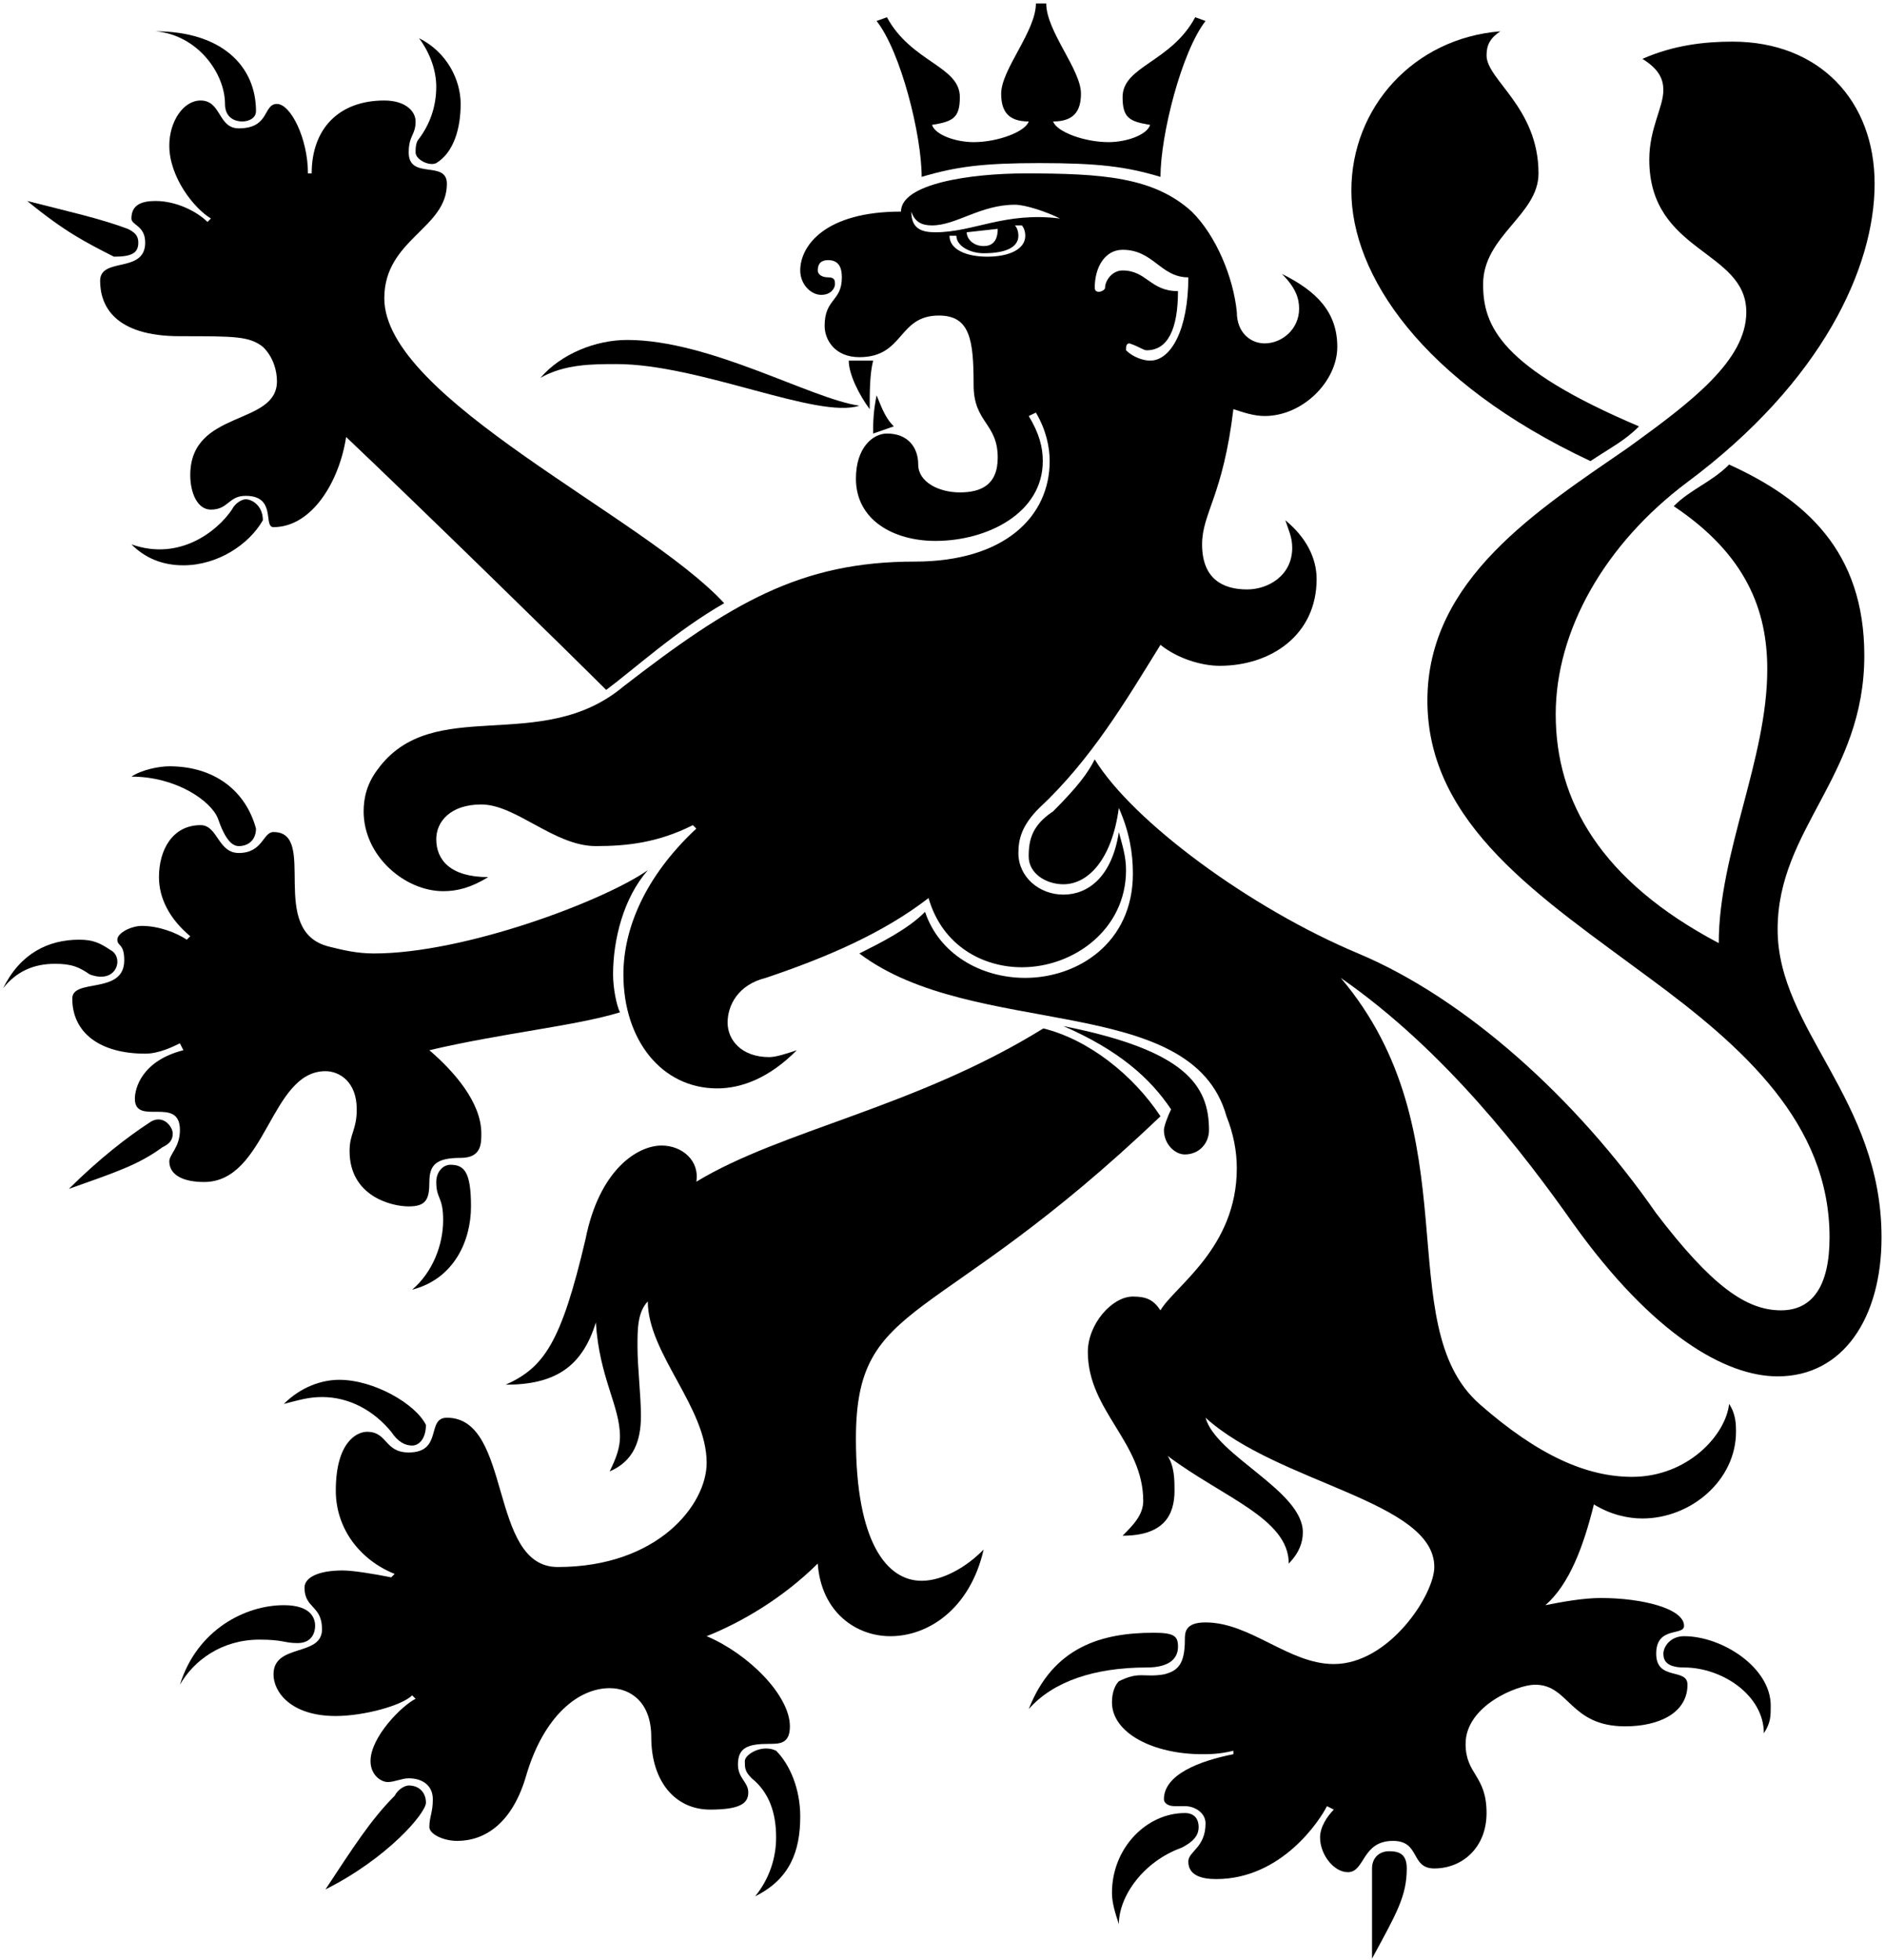
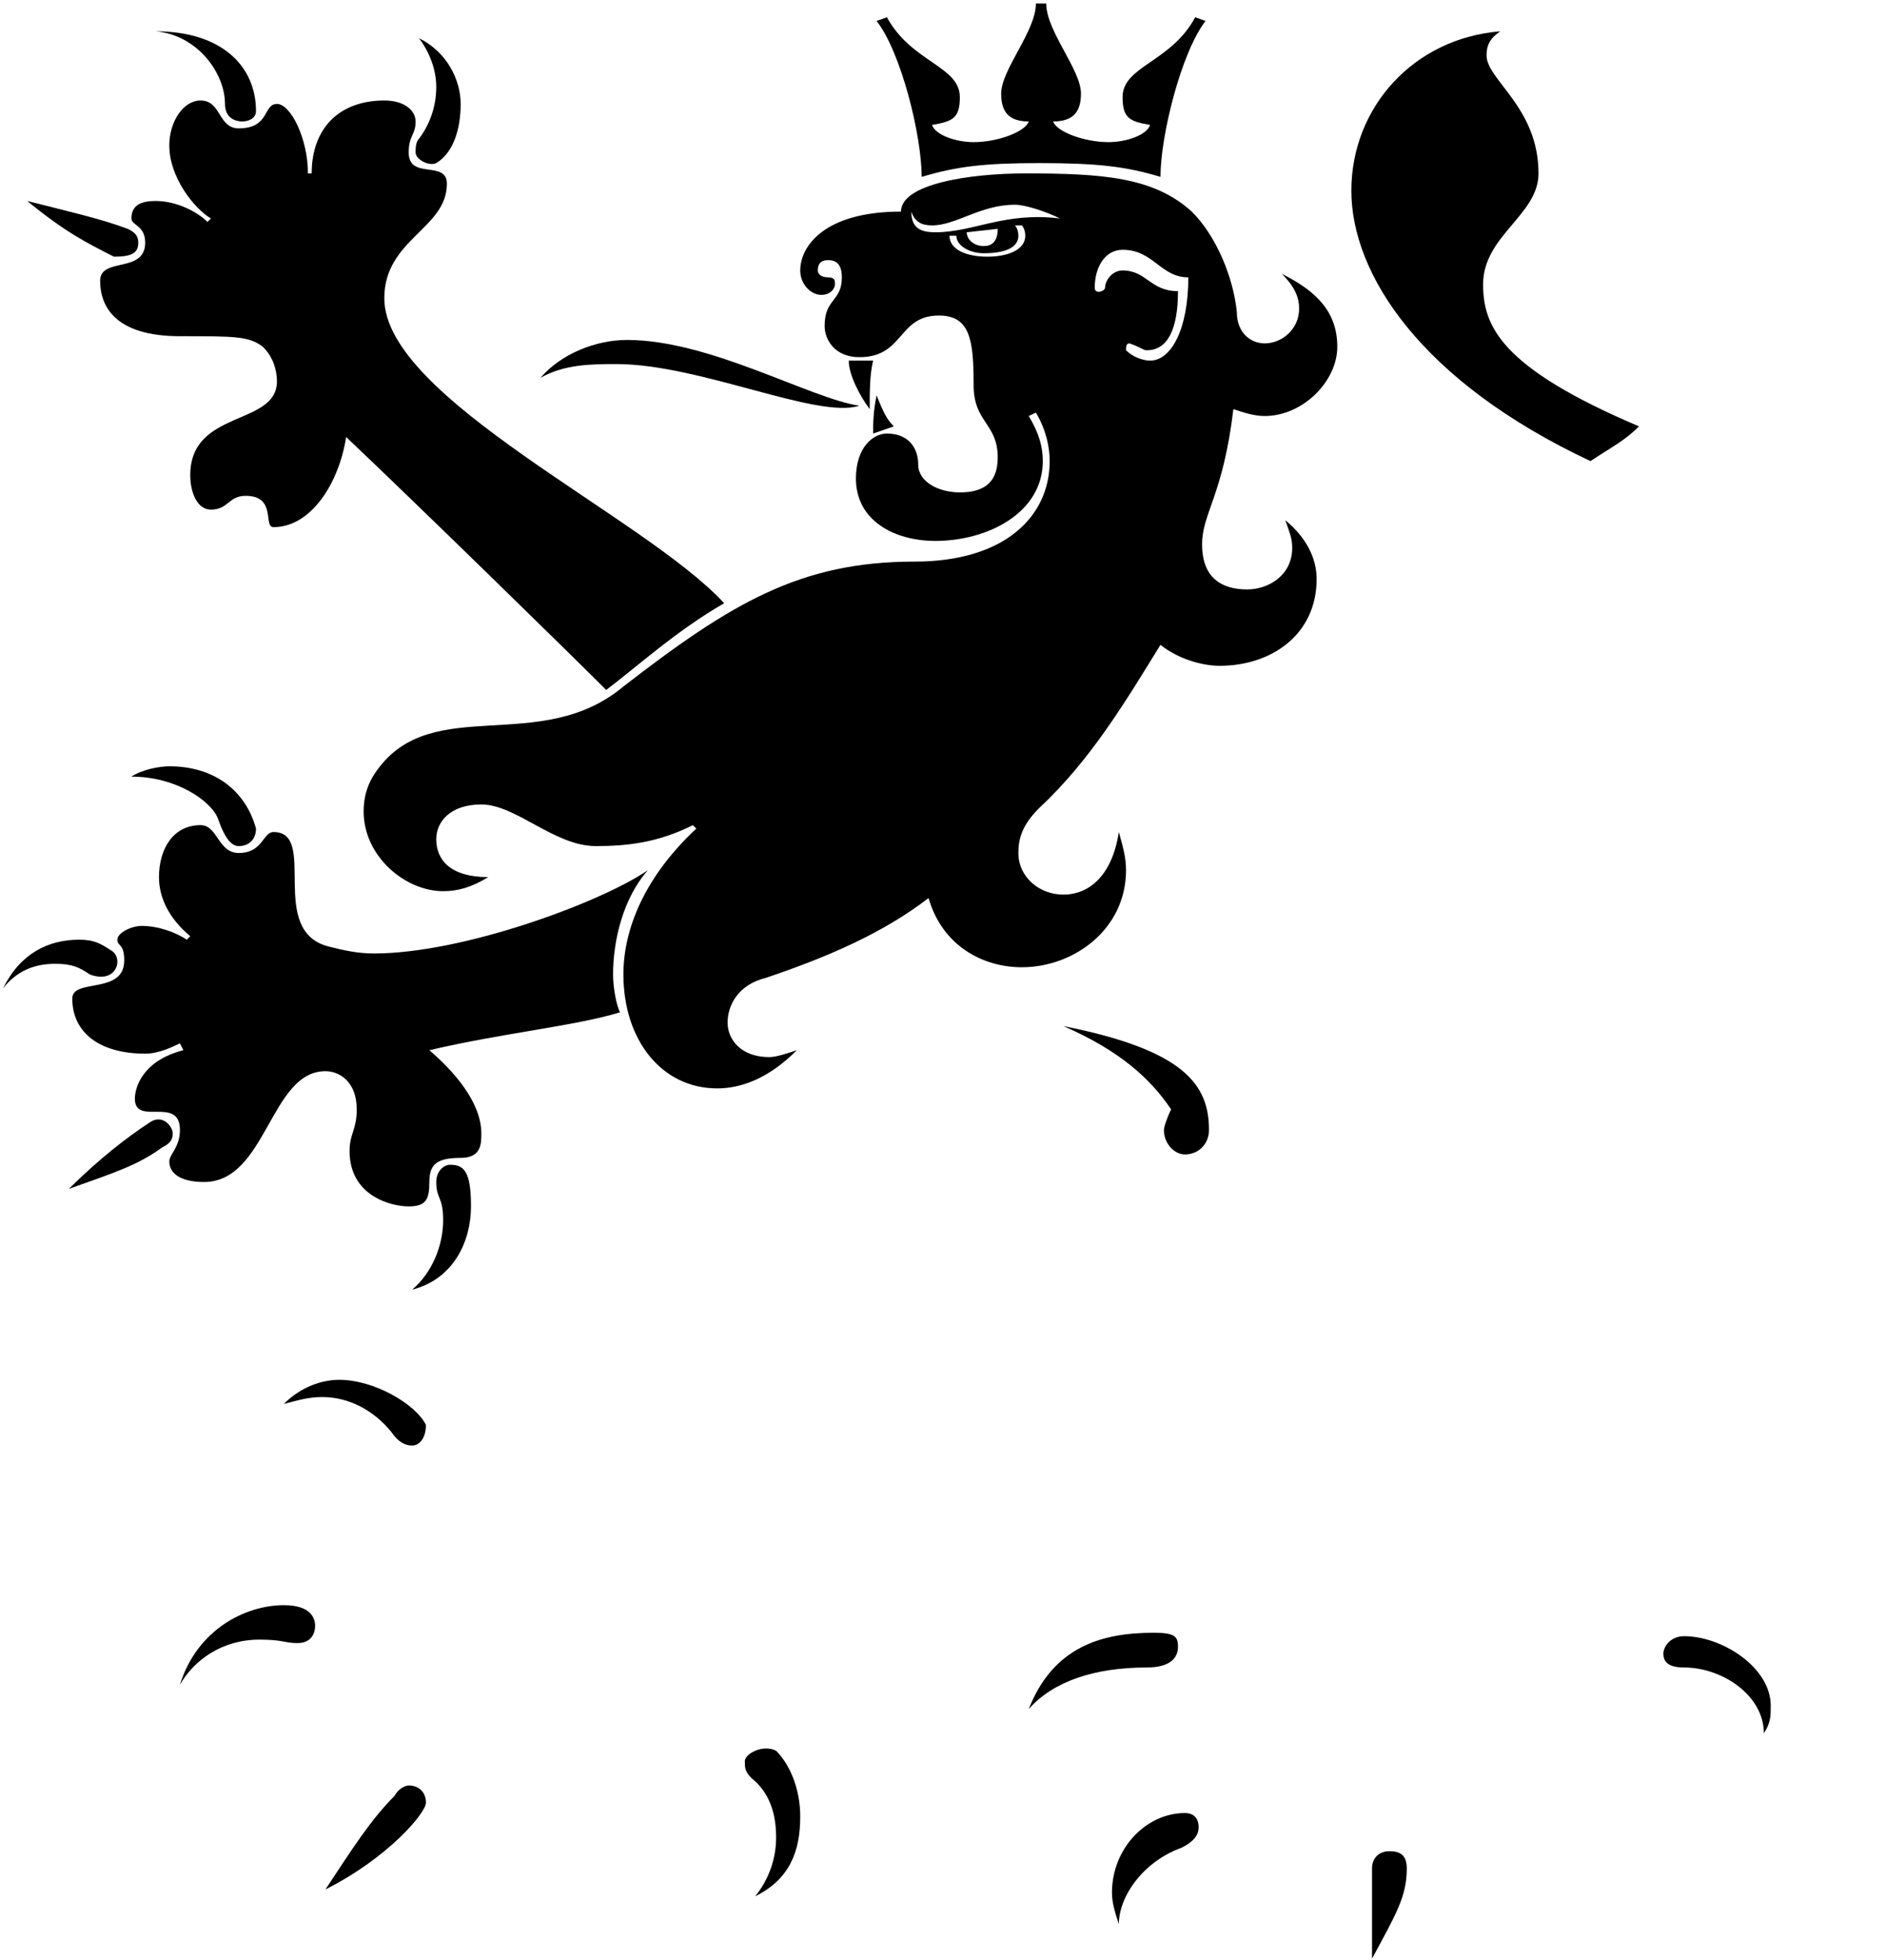
<svg xmlns="http://www.w3.org/2000/svg" xmlns:ns1="http://sodipodi.sourceforge.net/DTD/sodipodi-0.dtd" xmlns:ns2="http://www.inkscape.org/namespaces/inkscape" version="1.1" width="107.607mm" height="111.883mm" id="svg64" viewBox="0 0 406.704 422.864" ns1:docname="0138.svg" ns2:version="0.92.3 (2405546, 2018-03-11)" ns2:export-filename="C:\Users\rober\Desktop\Kolekce nová\bial-invert.png" ns2:export-xdpi="96" ns2:export-ydpi="96">
  <defs id="defs68" />
  <ns1:namedview pagecolor="#ffffff" bordercolor="#666666" borderopacity="1" objecttolerance="10" gridtolerance="10" guidetolerance="10" ns2:pageopacity="1" ns2:pageshadow="2" ns2:window-width="1920" ns2:window-height="1017" id="namedview66" showgrid="false" ns2:zoom="1.1212869" ns2:cx="245.98453" ns2:cy="230.11007" ns2:window-x="-8" ns2:window-y="-8" ns2:window-maximized="1" ns2:current-layer="svg64" ns2:pagecheckerboard="false" units="mm" fit-margin-top="0" fit-margin-left="0" fit-margin-right="0" fit-margin-bottom="0" />
  <g id="g897" style="fill:#000000;fill-opacity:1;stroke:none">
    <path ns2:export-ydpi="283.29999" ns2:export-xdpi="283.29999" ns2:connector-curvature="0" id="path2" style="fill:#000000;fill-opacity:1;fill-rule:nonzero;stroke:none;stroke-width:1.495;stroke-linecap:butt;stroke-linejoin:miter;stroke-miterlimit:4;stroke-dasharray:none;stroke-opacity:1" d="m 0.67,213.176 c 2.973,-3.716 6.689,-5.264 11.21,-5.264 3.716,0 5.202,0.743 7.494,2.292 5.946,2.23 7.432,-3.778 4.459,-5.264 -2.23,-1.486 -3.716,-2.23 -6.751,-2.23 -6.689,0 -12.696,2.973 -16.412,10.467 z" />
    <path ns2:export-ydpi="283.29999" ns2:export-xdpi="283.29999" ns2:connector-curvature="0" id="path4" style="fill:#000000;fill-opacity:1;fill-rule:nonzero;stroke:none;stroke-width:1.495;stroke-linecap:butt;stroke-linejoin:miter;stroke-miterlimit:4;stroke-dasharray:none;stroke-opacity:1" d="m 90.41,8.241 c 6.007,2.973 8.98,8.98 8.98,14.183 0,5.264 -1.486,10.467 -5.264,12.758 -1.486,0.743 -4.459,-0.743 -4.459,-2.292 0,-0.743 0,-2.23 0.743,-2.973 2.23,-2.973 3.716,-6.751 3.716,-11.21 0,-3.716 -1.486,-7.494 -3.716,-10.467 z" />
    <path ns2:export-ydpi="283.29999" ns2:export-xdpi="283.29999" ns2:connector-curvature="0" id="path6" style="fill:#000000;fill-opacity:1;fill-rule:nonzero;stroke:none;stroke-width:1.495;stroke-linecap:butt;stroke-linejoin:miter;stroke-miterlimit:4;stroke-dasharray:none;stroke-opacity:1" d="m 33.556,6.755 c 14.244,0 21.676,7.494 21.676,17.217 0,1.486 -1.486,2.23 -2.973,2.23 -1.486,0 -3.716,-0.743 -3.716,-3.778 0,-6.689 -6.007,-14.926 -14.988,-15.669 z" />
-     <path ns2:export-ydpi="283.29999" ns2:export-xdpi="283.29999" ns2:connector-curvature="0" id="path8" style="fill:#000000;fill-opacity:1;fill-rule:nonzero;stroke:none;stroke-width:1.495;stroke-linecap:butt;stroke-linejoin:miter;stroke-miterlimit:4;stroke-dasharray:none;stroke-opacity:1" d="m 28.354,117.428 c 10.467,3.716 18.642,-2.973 21.676,-7.494 0.743,-1.486 2.23,-2.23 2.973,-2.23 1.486,0 3.716,1.486 3.716,4.521 -2.973,5.202 -9.723,9.723 -17.155,9.723 -4.521,0 -8.237,-1.548 -11.21,-4.521 z" />
    <path ns2:export-ydpi="283.29999" ns2:export-xdpi="283.29999" ns2:connector-curvature="0" id="path10" style="fill:#000000;fill-opacity:1;fill-rule:nonzero;stroke:none;stroke-width:1.495;stroke-linecap:butt;stroke-linejoin:miter;stroke-miterlimit:4;stroke-dasharray:none;stroke-opacity:1" d="m 5.872,43.357 c 8.98,2.292 15.731,3.778 21.676,6.007 1.548,0.743 2.292,1.486 2.292,2.973 0,2.292 -1.486,3.035 -5.264,3.035 C 18.63,52.337 14.109,50.108 5.872,43.357 Z" />
    <path ns2:export-ydpi="283.29999" ns2:export-xdpi="283.29999" ns2:connector-curvature="0" id="path12" style="fill:#000000;fill-opacity:1;fill-rule:nonzero;stroke:none;stroke-width:1.495;stroke-linecap:butt;stroke-linejoin:miter;stroke-miterlimit:4;stroke-dasharray:none;stroke-opacity:1" d="m 28.354,167.532 c 2.23,-1.486 5.946,-2.23 8.175,-2.23 9.723,0 16.474,5.264 18.704,13.439 0,2.291 -1.486,3.778 -3.716,3.778 -1.486,0 -2.973,-1.486 -4.521,-6.007 -1.486,-3.716 -8.918,-8.98 -18.642,-8.98 z" />
    <path ns2:export-ydpi="283.29999" ns2:export-xdpi="283.29999" ns2:connector-curvature="0" id="path14" style="fill:#000000;fill-opacity:1;fill-rule:nonzero;stroke:none;stroke-width:1.495;stroke-linecap:butt;stroke-linejoin:miter;stroke-miterlimit:4;stroke-dasharray:none;stroke-opacity:1" d="m 88.924,278.205 c 4.459,-3.778 6.689,-9.723 6.689,-14.988 0,-5.202 -1.486,-4.459 -1.486,-8.237 0,-2.23 1.486,-3.716 3.035,-3.716 2.973,0 4.459,1.486 4.459,8.98 0,7.494 -3.716,15.669 -12.696,17.96 z" />
    <path ns2:export-ydpi="283.29999" ns2:export-xdpi="283.29999" ns2:connector-curvature="0" id="path16" style="fill:#000000;fill-opacity:1;fill-rule:nonzero;stroke:none;stroke-width:1.495;stroke-linecap:butt;stroke-linejoin:miter;stroke-miterlimit:4;stroke-dasharray:none;stroke-opacity:1" d="m 14.852,256.467 c 6.751,-6.689 12.696,-11.21 17.217,-14.183 2.973,-2.23 5.202,0.743 5.202,2.23 0,1.486 -0.743,2.23 -2.23,2.973 -5.202,3.778 -9.723,5.264 -20.19,8.98 z" />
    <path ns2:export-ydpi="283.29999" ns2:export-xdpi="283.29999" ns2:connector-curvature="0" id="path18" style="fill:#000000;fill-opacity:1;fill-rule:nonzero;stroke:none;stroke-width:1.495;stroke-linecap:butt;stroke-linejoin:miter;stroke-miterlimit:4;stroke-dasharray:none;stroke-opacity:1" d="m 156.244,130.125 c -10.467,6.007 -19.447,14.244 -25.454,18.704 -8.237,-8.237 -41.123,-40.38 -56.111,-54.563 -1.486,9.723 -7.432,19.447 -15.669,19.447 -2.292,0 0.743,-6.751 -6.007,-6.751 -3.716,0 -3.716,2.973 -7.494,2.973 -2.973,0 -4.459,-3.716 -4.459,-7.432 0,-14.244 18.704,-10.529 18.704,-20.252 0,-2.23 -0.743,-5.202 -3.035,-7.432 -2.973,-2.292 -5.946,-2.292 -17.899,-2.292 -14.244,0 -17.217,-6.689 -17.217,-11.953 0,-5.202 9.723,-1.486 9.723,-8.237 0,-3.716 -2.973,-3.716 -2.973,-5.202 0,-2.973 2.23,-3.778 5.202,-3.778 4.521,0 8.98,2.292 11.21,4.521 l 0.743,-0.743 c -3.716,-2.23 -8.98,-8.98 -8.98,-15.731 0,-5.202 3.035,-9.723 6.751,-9.723 4.521,0 3.716,6.007 8.237,6.007 6.751,0 5.202,-5.264 8.237,-5.264 2.973,0 6.689,7.494 6.689,14.988 h 0.805 c 0,-9.723 5.946,-15.731 15.669,-15.731 4.521,0 6.751,2.291 6.751,4.521 0,2.973 -1.486,2.973 -1.486,6.689 0,6.007 8.237,1.548 8.237,6.751 0,9.723 -13.501,11.953 -13.501,24.711 0,21.676 56.111,47.069 73.328,65.772 z" />
    <path ns2:export-ydpi="283.29999" ns2:export-xdpi="283.29999" ns2:connector-curvature="0" id="path20" style="fill:#000000;fill-opacity:1;fill-rule:nonzero;stroke:none;stroke-width:1.495;stroke-linecap:butt;stroke-linejoin:miter;stroke-miterlimit:4;stroke-dasharray:none;stroke-opacity:1" d="m 133.763,218.379 c -9.723,2.972 -25.392,4.459 -41.123,8.175 5.264,4.521 11.21,11.21 11.21,17.96 0,2.23 0,5.264 -4.459,5.264 -5.264,0 -6.751,1.486 -6.751,5.202 0,3.778 -0.743,5.264 -4.459,5.264 -3.778,0 -12.758,-2.23 -12.758,-11.953 0,-3.778 1.548,-4.521 1.548,-8.98 0,-6.007 -3.778,-8.237 -6.751,-8.237 -11.953,0 -12.696,23.906 -26.197,23.906 -4.459,0 -7.494,-1.486 -7.494,-4.459 0,-1.486 2.292,-3.035 2.292,-6.751 0,-7.494 -9.723,-0.743 -9.723,-6.751 0,-2.23 1.486,-8.175 10.467,-10.467 l -0.743,-1.486 c -1.548,0.743 -4.521,2.23 -7.494,2.23 -9.723,0 -15.731,-4.459 -15.731,-11.891 0,-4.459 11.21,-0.743 11.21,-8.237 0,-3.716 -1.486,-2.973 -1.486,-4.459 0,-1.486 3.035,-2.973 5.264,-2.973 3.716,0 7.494,1.486 9.723,2.973 l 0.743,-0.743 c -4.521,-3.778 -6.751,-8.237 -6.751,-12.758 0,-5.946 2.973,-11.21 8.98,-11.21 3.716,0 3.716,6.007 8.237,6.007 5.202,0 5.202,-4.521 7.494,-4.521 9.723,0 -1.486,21.367 11.953,24.711 2.973,0.743 6.007,1.486 9.723,1.486 19.447,0 49.36,-11.21 59.084,-17.96 -5.264,6.007 -7.494,14.988 -7.494,22.482 0,2.973 0.743,6.689 1.486,8.175 z" />
    <path ns2:export-ydpi="283.29999" ns2:export-xdpi="283.29999" ns2:connector-curvature="0" id="path24" style="fill:#000000;fill-opacity:1;fill-rule:nonzero;stroke:none;stroke-width:1.495;stroke-linecap:butt;stroke-linejoin:miter;stroke-miterlimit:4;stroke-dasharray:none;stroke-opacity:1" d="m 223.503,0.748 h 2.23 c 0,6.007 7.494,14.244 7.494,19.447 0,3.778 -1.548,6.007 -6.007,6.007 0.743,2.23 6.751,4.459 11.953,4.459 3.778,0 8.237,-1.486 8.98,-3.716 -4.459,-0.743 -5.946,-1.486 -5.946,-6.007 0,-6.689 10.467,-7.494 15.669,-17.217 l 2.23,0.805 c -5.202,6.689 -9.723,24.649 -9.723,33.629 -7.432,-2.23 -13.439,-2.973 -26.136,-2.973 -12.015,0 -17.898,0.743 -25.392,2.973 0,-8.98 -4.459,-26.941 -9.723,-33.629 l 2.23,-0.805 c 5.264,9.723 15.731,10.529 15.731,17.217 0,4.521 -1.486,5.264 -6.007,6.007 0.743,2.23 5.264,3.716 8.98,3.716 5.202,0 11.148,-2.23 11.891,-4.459 -4.459,0 -5.946,-2.23 -5.946,-6.007 0,-5.202 7.494,-13.439 7.494,-19.447 z" />
    <path ns2:export-ydpi="283.29999" ns2:export-xdpi="283.29999" ns2:connector-curvature="0" id="path26" style="fill:#000000;fill-opacity:1;fill-rule:nonzero;stroke:none;stroke-width:1.495;stroke-linecap:butt;stroke-linejoin:miter;stroke-miterlimit:4;stroke-dasharray:none;stroke-opacity:1" d="m 61.24,302.854 c 3.716,-3.716 8.237,-5.202 11.953,-5.202 7.494,0 16.474,5.202 18.704,9.723 0,2.973 -1.486,4.459 -2.973,4.459 -1.486,0 -3.035,-0.743 -4.521,-2.973 -3.716,-4.521 -8.98,-7.494 -14.926,-7.494 -3.035,0 -5.264,0.743 -8.237,1.486 z" />
    <path ns2:export-ydpi="283.29999" ns2:export-xdpi="283.29999" ns2:connector-curvature="0" id="path28" style="fill:#000000;fill-opacity:1;fill-rule:nonzero;stroke:none;stroke-width:1.495;stroke-linecap:butt;stroke-linejoin:miter;stroke-miterlimit:4;stroke-dasharray:none;stroke-opacity:1" d="m 38.82,363.424 c 3.716,-11.953 14.183,-17.155 22.42,-17.155 6.007,0 6.751,2.973 6.751,4.459 0,1.486 -0.743,3.716 -3.778,3.716 -2.973,0 -2.973,-0.743 -8.237,-0.743 -8.175,0 -14.183,4.521 -17.155,9.723 z" />
    <path ns2:export-ydpi="283.29999" ns2:export-xdpi="283.29999" ns2:connector-curvature="0" id="path30" style="fill:#000000;fill-opacity:1;fill-rule:nonzero;stroke:none;stroke-width:1.495;stroke-linecap:butt;stroke-linejoin:miter;stroke-miterlimit:4;stroke-dasharray:none;stroke-opacity:1" d="m 162.933,409.069 c 3.035,-3.716 4.521,-8.237 4.521,-12.696 0,-5.264 -1.486,-9.723 -5.264,-12.758 -1.486,-1.486 -1.486,-2.23 -1.486,-3.716 0,-1.486 3.778,-3.716 6.751,-2.23 2.973,2.973 5.202,8.237 5.202,14.183 0,7.494 -2.23,13.501 -9.723,17.217 z" />
    <path ns2:export-ydpi="283.29999" ns2:export-xdpi="283.29999" ns2:connector-curvature="0" id="path32" style="fill:#000000;fill-opacity:1;fill-rule:nonzero;stroke:none;stroke-width:1.495;stroke-linecap:butt;stroke-linejoin:miter;stroke-miterlimit:4;stroke-dasharray:none;stroke-opacity:1" d="m 70.22,407.582 c 5.946,-8.98 9.723,-14.988 14.926,-20.19 0.743,-1.486 2.292,-2.23 3.035,-2.23 2.23,0 3.716,1.486 3.716,3.716 0,2.23 -8.237,11.953 -21.676,18.704 z" />
-     <path ns2:export-ydpi="283.29999" ns2:export-xdpi="283.29999" ns2:connector-curvature="0" id="path34" style="fill:#000000;fill-opacity:1;fill-rule:nonzero;stroke:none;stroke-width:1.495;stroke-linecap:butt;stroke-linejoin:miter;stroke-miterlimit:4;stroke-dasharray:none;stroke-opacity:1" d="m 165.968,376.183 c -4.521,0 -6.751,0.743 -6.751,4.459 0,2.973 2.23,3.778 2.23,6.007 0,2.23 -1.486,3.716 -8.237,3.716 -7.432,0 -12.696,-5.946 -12.696,-15.669 0,-7.494 -4.459,-10.529 -8.98,-10.529 -6.751,0 -14.183,6.007 -17.96,18.704 -2.973,10.467 -8.98,14.244 -14.926,14.244 -3.035,0 -6.007,-1.486 -6.007,-2.973 0,-2.292 0.743,-3.035 0.743,-6.007 0,-2.973 -2.23,-4.521 -5.202,-4.521 -1.486,0 -3.035,0.805 -4.521,0.805 -1.486,0 -3.716,-1.548 -3.716,-4.521 0,-5.202 6.751,-11.953 9.723,-13.439 l -0.743,-0.743 c -2.23,2.23 -10.467,4.459 -16.474,4.459 -9.723,0 -13.439,-5.202 -13.439,-8.98 0,-6.751 10.467,-3.716 10.467,-9.723 0,-5.202 -3.778,-4.459 -3.778,-8.98 0,-2.23 3.035,-3.716 8.237,-3.716 2.23,0 6.751,0.743 10.467,1.486 l 0.743,-0.743 c -7.432,-2.973 -12.696,-9.723 -12.696,-17.96 0,-10.467 4.521,-12.696 6.751,-12.696 4.459,0 3.716,4.459 8.98,4.459 7.432,0 3.716,-7.494 8.237,-7.494 14.183,0 8.918,32.205 23.906,32.205 21.676,0 32.143,-13.501 32.143,-22.482 0,-11.953 -12.696,-23.596 -12.696,-34.806 -2.23,2.292 -2.23,6.007 -2.23,9.723 0,4.521 0.743,10.467 0.743,14.988 0,5.202 -1.486,9.723 -6.751,11.953 1.486,-2.973 2.23,-5.202 2.23,-7.494 0,-6.689 -4.459,-12.696 -5.202,-24.649 -2.973,9.723 -8.98,13.439 -19.447,13.439 8.237,-3.716 11.953,-8.98 17.217,-31.4 2.973,-14.988 11.21,-20.19 16.412,-20.19 4.521,0 8.237,3.344 7.494,7.803 18.332,-11.148 47.255,-15.979 74.876,-33.072 9.723,2.415 19.323,9.971 25.268,18.951 -48.555,46.388 -65.71,38.894 -65.71,69.55 0,22.42 6.689,30.657 14.183,30.657 4.521,0 9.723,-2.973 13.377,-6.751 -2.911,12.758 -11.891,18.704 -20.128,18.704 -7.432,0 -14.926,-5.202 -15.669,-15.669 -7.494,7.432 -16.474,12.696 -23.968,15.669 8.98,3.778 17.96,12.758 17.96,19.447 0,3.778 -2.23,3.778 -4.459,3.778 z" />
    <path ns2:export-ydpi="283.29999" ns2:export-xdpi="283.29999" ns2:connector-curvature="0" id="path36" style="fill:#000000;fill-opacity:1;fill-rule:nonzero;stroke:none;stroke-width:1.495;stroke-linecap:butt;stroke-linejoin:miter;stroke-miterlimit:4;stroke-dasharray:none;stroke-opacity:1" d="m 221.955,368.689 c 5.264,-13.439 15.731,-16.474 26.941,-16.474 4.521,0 5.264,0.743 5.264,3.035 0,2.23 -1.486,4.459 -6.751,4.459 -11.21,0 -20.19,2.973 -25.454,8.98 z" />
    <path ns2:export-ydpi="283.29999" ns2:export-xdpi="283.29999" ns2:connector-curvature="0" id="path38" style="fill:#000000;fill-opacity:1;fill-rule:nonzero;stroke:none;stroke-width:1.495;stroke-linecap:butt;stroke-linejoin:miter;stroke-miterlimit:4;stroke-dasharray:none;stroke-opacity:1" d="m 241.401,415.076 c -0.743,-2.292 -1.486,-4.521 -1.486,-6.751 0,-9.723 7.494,-17.217 15.731,-17.217 2.23,0 2.973,1.486 2.973,3.035 0,1.486 -0.743,2.973 -3.716,4.459 -8.237,2.973 -13.501,10.467 -13.501,16.474 z" />
    <path ns2:export-ydpi="283.29999" ns2:export-xdpi="283.29999" ns2:connector-curvature="0" id="path40" style="fill:#000000;fill-opacity:1;fill-rule:nonzero;stroke:none;stroke-width:1.495;stroke-linecap:butt;stroke-linejoin:miter;stroke-miterlimit:4;stroke-dasharray:none;stroke-opacity:1" d="m 380.564,373.891 c 0,-8.175 -8.98,-14.183 -17.217,-14.183 -3.716,0 -4.459,-1.486 -4.459,-2.973 0,-1.486 1.486,-3.778 4.459,-3.778 8.237,0 18.704,6.751 18.704,14.988 0,2.23 0,3.716 -1.486,5.946 z" />
    <path ns2:export-ydpi="283.29999" ns2:export-xdpi="283.29999" ns2:connector-curvature="0" id="path42" style="fill:#000000;fill-opacity:1;fill-rule:nonzero;stroke:none;stroke-width:1.495;stroke-linecap:butt;stroke-linejoin:miter;stroke-miterlimit:4;stroke-dasharray:none;stroke-opacity:1" d="m 296.026,422.508 c 0,-8.175 0,-14.183 0,-19.447 0,-2.23 1.486,-3.716 3.716,-3.716 2.292,0 3.778,0.743 3.778,3.716 0,6.007 -2.23,9.723 -7.494,19.447 z" />
-     <path ns2:export-ydpi="283.29999" ns2:export-xdpi="283.29999" ns2:connector-curvature="0" id="path44" style="fill:#000000;fill-opacity:1;fill-rule:nonzero;stroke:none;stroke-width:1.495;stroke-linecap:butt;stroke-linejoin:miter;stroke-miterlimit:4;stroke-dasharray:none;stroke-opacity:1" d="m 361.117,109.191 c 3.716,-3.716 8.237,-5.202 11.953,-8.98 16.474,7.494 29.17,18.704 29.17,41.185 0,26.136 -18.704,37.345 -18.704,59.084 0,21.614 22.42,36.54 22.42,66.453 0,17.217 -8.175,29.975 -22.42,29.975 -11.21,0 -26.941,-8.98 -44.096,-32.948 -10.529,-14.926 -27.684,-37.407 -50.165,-53.014 28.427,33.567 10.467,74.69 29.913,91.908 12.758,11.21 23.225,15.731 32.948,15.731 11.953,0 20.19,-8.98 20.933,-15.731 1.486,2.23 1.486,4.521 1.486,6.007 0,10.467 -9.723,18.704 -20.19,18.704 -2.973,0 -6.751,-0.743 -10.467,-3.035 -2.23,8.98 -5.264,17.217 -10.467,21.738 3.716,-0.743 8.237,-1.548 11.953,-1.548 8.98,0 17.96,2.291 17.96,6.007 0,2.23 -6.007,0 -6.007,6.007 0,5.946 6.751,2.973 6.751,6.689 0,6.007 -6.007,8.98 -13.439,8.98 -12.015,0 -12.015,-8.98 -19.447,-8.98 -3.778,0 -14.988,4.521 -14.988,12.758 0,6.689 4.521,6.689 4.521,14.926 0,7.494 -5.264,11.953 -11.272,11.953 -5.202,0 -2.973,-5.946 -8.918,-5.946 -6.751,0 -6.007,6.751 -9.723,6.751 -3.035,0 -6.007,-3.778 -6.007,-7.494 0,-2.23 1.486,-4.521 2.973,-6.007 l -1.486,-0.743 c -1.486,2.973 -9.723,15.731 -23.906,15.731 -3.035,0 -6.007,-0.743 -6.007,-3.778 0,-2.23 3.716,-2.973 3.716,-8.237 0,-2.23 -2.23,-3.716 -4.459,-3.716 -0.743,0 -1.486,0 -2.23,0 -1.486,0 -2.292,-0.743 -2.292,-1.486 0,-5.264 7.494,-8.237 14.988,-9.723 v -0.743 c -2.973,0.743 -5.264,0.743 -6.751,0.743 -10.467,0 -19.447,-4.521 -19.447,-11.21 0,-2.23 0.743,-3.778 1.486,-4.521 4.521,-2.23 5.264,-0.743 9.723,-1.486 3.035,-0.743 4.521,-2.23 4.521,-7.494 0,-1.486 0,-3.716 4.459,-3.716 9.723,0 17.96,8.98 27.684,8.98 11.953,0 21.676,-14.988 21.676,-20.933 0,-14.244 -33.629,-17.96 -49.36,-32.205 2.292,8.237 20.995,15.731 20.995,24.711 0,2.23 -0.805,4.459 -3.035,6.751 0,-9.723 -14.183,-14.244 -26.136,-23.225 1.486,2.292 1.486,5.264 1.486,7.494 0,5.264 -2.292,9.723 -11.21,9.723 2.23,-2.23 4.459,-4.459 4.459,-7.494 0,-12.696 -11.953,-19.447 -11.953,-32.143 0,-6.007 5.202,-11.953 9.723,-11.953 2.973,0 4.459,0.743 5.946,2.973 3.035,-5.202 16.474,-13.439 16.474,-30.657 0,-3.716 -0.743,-7.494 -2.23,-11.21 -7.494,-26.878 -54.562,-16.474 -79.212,-35.116 4.459,-2.23 10.467,-5.202 14.183,-8.98 2.973,8.98 11.891,14.244 21.614,14.244 11.272,0 23.225,-7.494 23.225,-22.482 0,-4.459 -0.743,-8.98 -3.035,-14.183 -1.486,11.21 -6.689,16.474 -11.953,16.474 -3.716,0 -7.494,-2.292 -7.494,-6.007 0,-3.716 0.805,-6.751 5.264,-9.723 5.264,-5.264 7.494,-8.237 8.98,-11.21 8.237,13.439 33.629,32.143 56.854,41.866 23.163,9.723 47.131,31.338 64.286,56.049 12.015,15.731 19.447,20.933 26.941,20.933 6.751,0 10.467,-5.202 10.467,-15.731 0,-24.649 -18.704,-41.123 -38.894,-55.987 -23.163,-17.217 -47.874,-32.948 -47.874,-59.827 0,-26.197 23.968,-41.185 43.415,-54.625 13.439,-9.723 25.392,-18.704 25.392,-29.17 0,-13.439 -20.933,-12.696 -20.933,-32.886 0,-6.751 3.035,-11.272 3.035,-14.988 0,-2.23 -0.805,-4.459 -4.521,-6.751 6.751,-2.973 13.439,-3.716 19.447,-3.716 18.704,0 30.657,12.696 30.657,30.657 0,17.96 -11.21,42.61 -40.38,64.348 -17.96,13.439 -28.427,32.143 -28.427,50.103 0,18.704 9.723,35.921 35.178,49.36 0,-19.447 10.467,-39.637 10.467,-59.084 0,-12.696 -4.521,-24.711 -20.19,-35.178 z" />
    <path ns2:export-ydpi="283.29999" ns2:export-xdpi="283.29999" ns2:connector-curvature="0" id="path46" style="fill:#000000;fill-opacity:1;fill-rule:nonzero;stroke:none;stroke-width:1.495;stroke-linecap:butt;stroke-linejoin:miter;stroke-miterlimit:4;stroke-dasharray:none;stroke-opacity:1" d="m 353.623,91.974 c -2.973,3.035 -6.007,4.521 -10.467,7.494 -36.664,-17.217 -51.59,-40.38 -51.59,-58.34 0,-17.96 13.439,-32.886 32.143,-34.373 -2.23,1.486 -2.973,2.973 -2.973,5.202 0,5.264 11.21,11.21 11.21,25.454 0,8.98 -11.953,13.439 -11.953,23.906 0,8.98 3.716,17.96 33.629,30.657 z" />
    <path ns2:export-ydpi="283.29999" ns2:export-xdpi="283.29999" ns2:connector-curvature="0" id="path48" style="fill:#000000;fill-opacity:1;fill-rule:nonzero;stroke:none;stroke-width:1.495;stroke-linecap:butt;stroke-linejoin:miter;stroke-miterlimit:4;stroke-dasharray:none;stroke-opacity:1" d="m 183.123,77.792 h 5.264 c -0.743,2.973 -0.743,6.751 -0.743,10.467 -2.23,-2.973 -4.521,-7.494 -4.521,-10.467 z" />
    <path ns2:export-ydpi="283.29999" ns2:export-xdpi="283.29999" ns2:connector-curvature="0" id="path50" style="fill:#000000;fill-opacity:1;fill-rule:nonzero;stroke:none;stroke-width:1.495;stroke-linecap:butt;stroke-linejoin:miter;stroke-miterlimit:4;stroke-dasharray:none;stroke-opacity:1" d="m 188.387,93.523 c 0,-2.292 0,-4.521 0.743,-8.237 1.486,3.716 2.23,5.202 3.716,6.689 z" />
    <path ns2:export-ydpi="283.29999" ns2:export-xdpi="283.29999" ns2:connector-curvature="0" id="path52" style="fill:#000000;fill-opacity:1;fill-rule:nonzero;stroke:none;stroke-width:1.495;stroke-linecap:butt;stroke-linejoin:miter;stroke-miterlimit:4;stroke-dasharray:none;stroke-opacity:1" d="m 229.448,221.351 c 26.197,5.202 31.4,12.696 31.4,22.42 0,2.973 -2.23,5.264 -5.202,5.264 -2.23,0 -4.521,-2.292 -4.521,-5.264 0,-0.743 0.805,-2.973 1.548,-4.459 -4.521,-6.751 -11.272,-12.758 -23.225,-17.96 z" />
    <path ns2:export-ydpi="283.29999" ns2:export-xdpi="283.29999" ns2:connector-curvature="0" id="path54" style="fill:#000000;fill-opacity:1;fill-rule:nonzero;stroke:none;stroke-width:1.495;stroke-linecap:butt;stroke-linejoin:miter;stroke-miterlimit:4;stroke-dasharray:none;stroke-opacity:1" d="m 116.607,81.508 c 4.459,-5.202 11.953,-8.175 18.704,-8.175 17.899,0 39.637,12.696 50.103,14.183 -8.98,2.973 -34.434,-8.98 -52.395,-8.98 -5.202,0 -11.21,0 -16.412,2.973 z" />
    <path d="m 208.577,50.108 c 0,1.486 1.486,2.973 3.654,2.973 1.548,0 3.035,-0.743 3.035,-3.716 z m 10.405,-5.945 c -7.494,0 -12.635,4.459 -17.899,4.459 -2.23,0 -3.716,-0.744 -4.459,-2.974 0,3.716 2.229,4.46 5.201,4.46 8.237,0 14.926,-4.46 26.879,-2.974 -2.973,-1.486 -7.493,-2.972 -9.722,-2.972 z m 0,4.459 c 0,0 0.743,0.743 0.743,2.229 0,2.23 -2.23,3.778 -7.495,3.778 -2.911,0 -5.883,-1.549 -5.883,-3.778 h -1.485 c 0,3.035 3.716,4.521 8.175,4.521 4.459,0 8.175,-1.486 8.175,-4.521 0,-1.486 -0.744,-2.229 -0.744,-2.229 z m 23.225,5.264 c -3.778,0 -6.008,3.716 -6.008,8.175 0,1.548 2.229,0.743 2.229,0 0,-1.486 1.487,-3.716 3.778,-3.716 5.202,0 5.944,4.46 11.952,4.46 0,8.237 -2.229,12.758 -6.75,12.758 -0.743,0 -1.487,-0.744 -3.716,-1.487 -0.743,0 -0.743,0.744 -0.743,1.487 1.486,1.486 3.717,2.229 5.203,2.229 4.521,0 8.236,-6.751 8.236,-17.961 -6.007,0 -7.492,-5.946 -14.181,-5.946 z m 23.905,34.373 c -2.23,18.704 -6.751,22.42 -6.751,29.17 0,7.494 4.521,9.723 9.723,9.723 4.521,0 9.723,-2.973 9.723,-8.98 0,-2.23 -0.743,-3.716 -1.486,-5.946 4.521,3.716 6.751,8.175 6.751,12.696 0,11.953 -9.723,18.704 -20.933,18.704 -3.778,0 -8.98,-1.486 -12.758,-4.521 -7.432,12.015 -14.926,24.711 -26.136,35.178 -3.778,3.716 -4.521,6.751 -4.521,9.723 0,5.202 4.521,8.98 9.723,8.98 5.264,0 10.467,-3.778 11.953,-13.501 0.805,3.035 1.548,5.264 1.548,8.237 0,12.758 -11.272,20.933 -22.482,20.933 -8.237,0 -17.093,-4.459 -20.128,-14.926 -9.723,7.494 -21.676,12.696 -35.116,17.217 -6.007,1.486 -8.237,5.946 -8.237,9.661 0,3.716 2.973,7.432 8.98,7.432 1.486,0 3.716,-0.743 5.946,-1.486 -5.946,6.007 -11.953,8.237 -17.155,8.237 -12.015,0 -20.252,-10.467 -20.252,-24.587 0,-9.723 4.521,-20.995 15.731,-31.462 l -0.743,-0.743 c -7.494,3.778 -14.183,4.521 -20.933,4.521 -8.98,0 -17.217,-8.98 -24.711,-8.98 -6.689,0 -9.723,3.716 -9.723,7.494 0,4.459 3.035,8.175 11.21,8.175 -3.716,2.291 -6.689,3.035 -9.723,3.035 -8.175,0 -17.155,-7.494 -17.155,-17.217 0,-2.973 0.743,-6.007 2.973,-8.98 11.953,-16.474 35.178,-2.973 53.076,-17.96 23.225,-17.96 38.15,-26.941 62.862,-26.941 19.385,0 29.108,-9.723 29.108,-21.676 0,-2.973 -0.743,-6.689 -2.973,-10.467 l -1.548,0.743 c 2.292,3.778 3.035,6.751 3.035,9.723 0,11.21 -11.953,17.217 -23.163,17.217 -8.98,0 -17.155,-4.459 -17.155,-13.439 0,-6.751 3.716,-9.723 6.689,-9.723 4.521,0 6.751,2.973 6.751,6.689 0,3.778 4.459,6.007 8.98,6.007 4.397,0 8.175,-1.486 8.175,-7.494 0,-7.494 -5.202,-7.494 -5.202,-15.669 0,-9.723 -0.743,-14.988 -7.494,-14.988 -8.918,0 -7.432,8.98 -17.155,8.98 -5.264,0 -7.494,-3.716 -7.494,-6.751 0,-5.946 3.716,-5.202 3.716,-10.467 0,-2.23 -0.743,-3.716 -2.973,-3.716 -1.486,0 -2.23,0.743 -2.23,2.23 0,0.743 0.743,1.486 2.23,1.486 1.486,0 1.486,0.743 1.486,1.486 0,0.743 -0.743,2.291 -2.973,2.291 -2.23,0 -4.521,-2.291 -4.521,-5.264 0,-5.264 5.264,-12.696 21.738,-12.696 0,-6.007 14.926,-8.237 26.817,-8.237 16.474,0 27.684,0.743 35.921,8.237 5.264,5.202 8.98,14.183 9.723,21.676 0,4.459 2.973,6.751 6.007,6.751 3.716,0 7.432,-3.035 7.432,-7.494 0,-2.23 -0.743,-4.521 -3.716,-7.494 7.494,3.716 11.953,8.237 11.953,15.731 0,7.432 -7.432,14.926 -15.669,14.926 -2.292,0 -4.521,-0.743 -6.751,-1.486 z" style="fill:#000000;fill-opacity:1;fill-rule:evenodd;stroke:none;stroke-width:1.495;stroke-linecap:butt;stroke-linejoin:miter;stroke-miterlimit:4;stroke-dasharray:none;stroke-opacity:1" id="path62" />
  </g>
</svg>